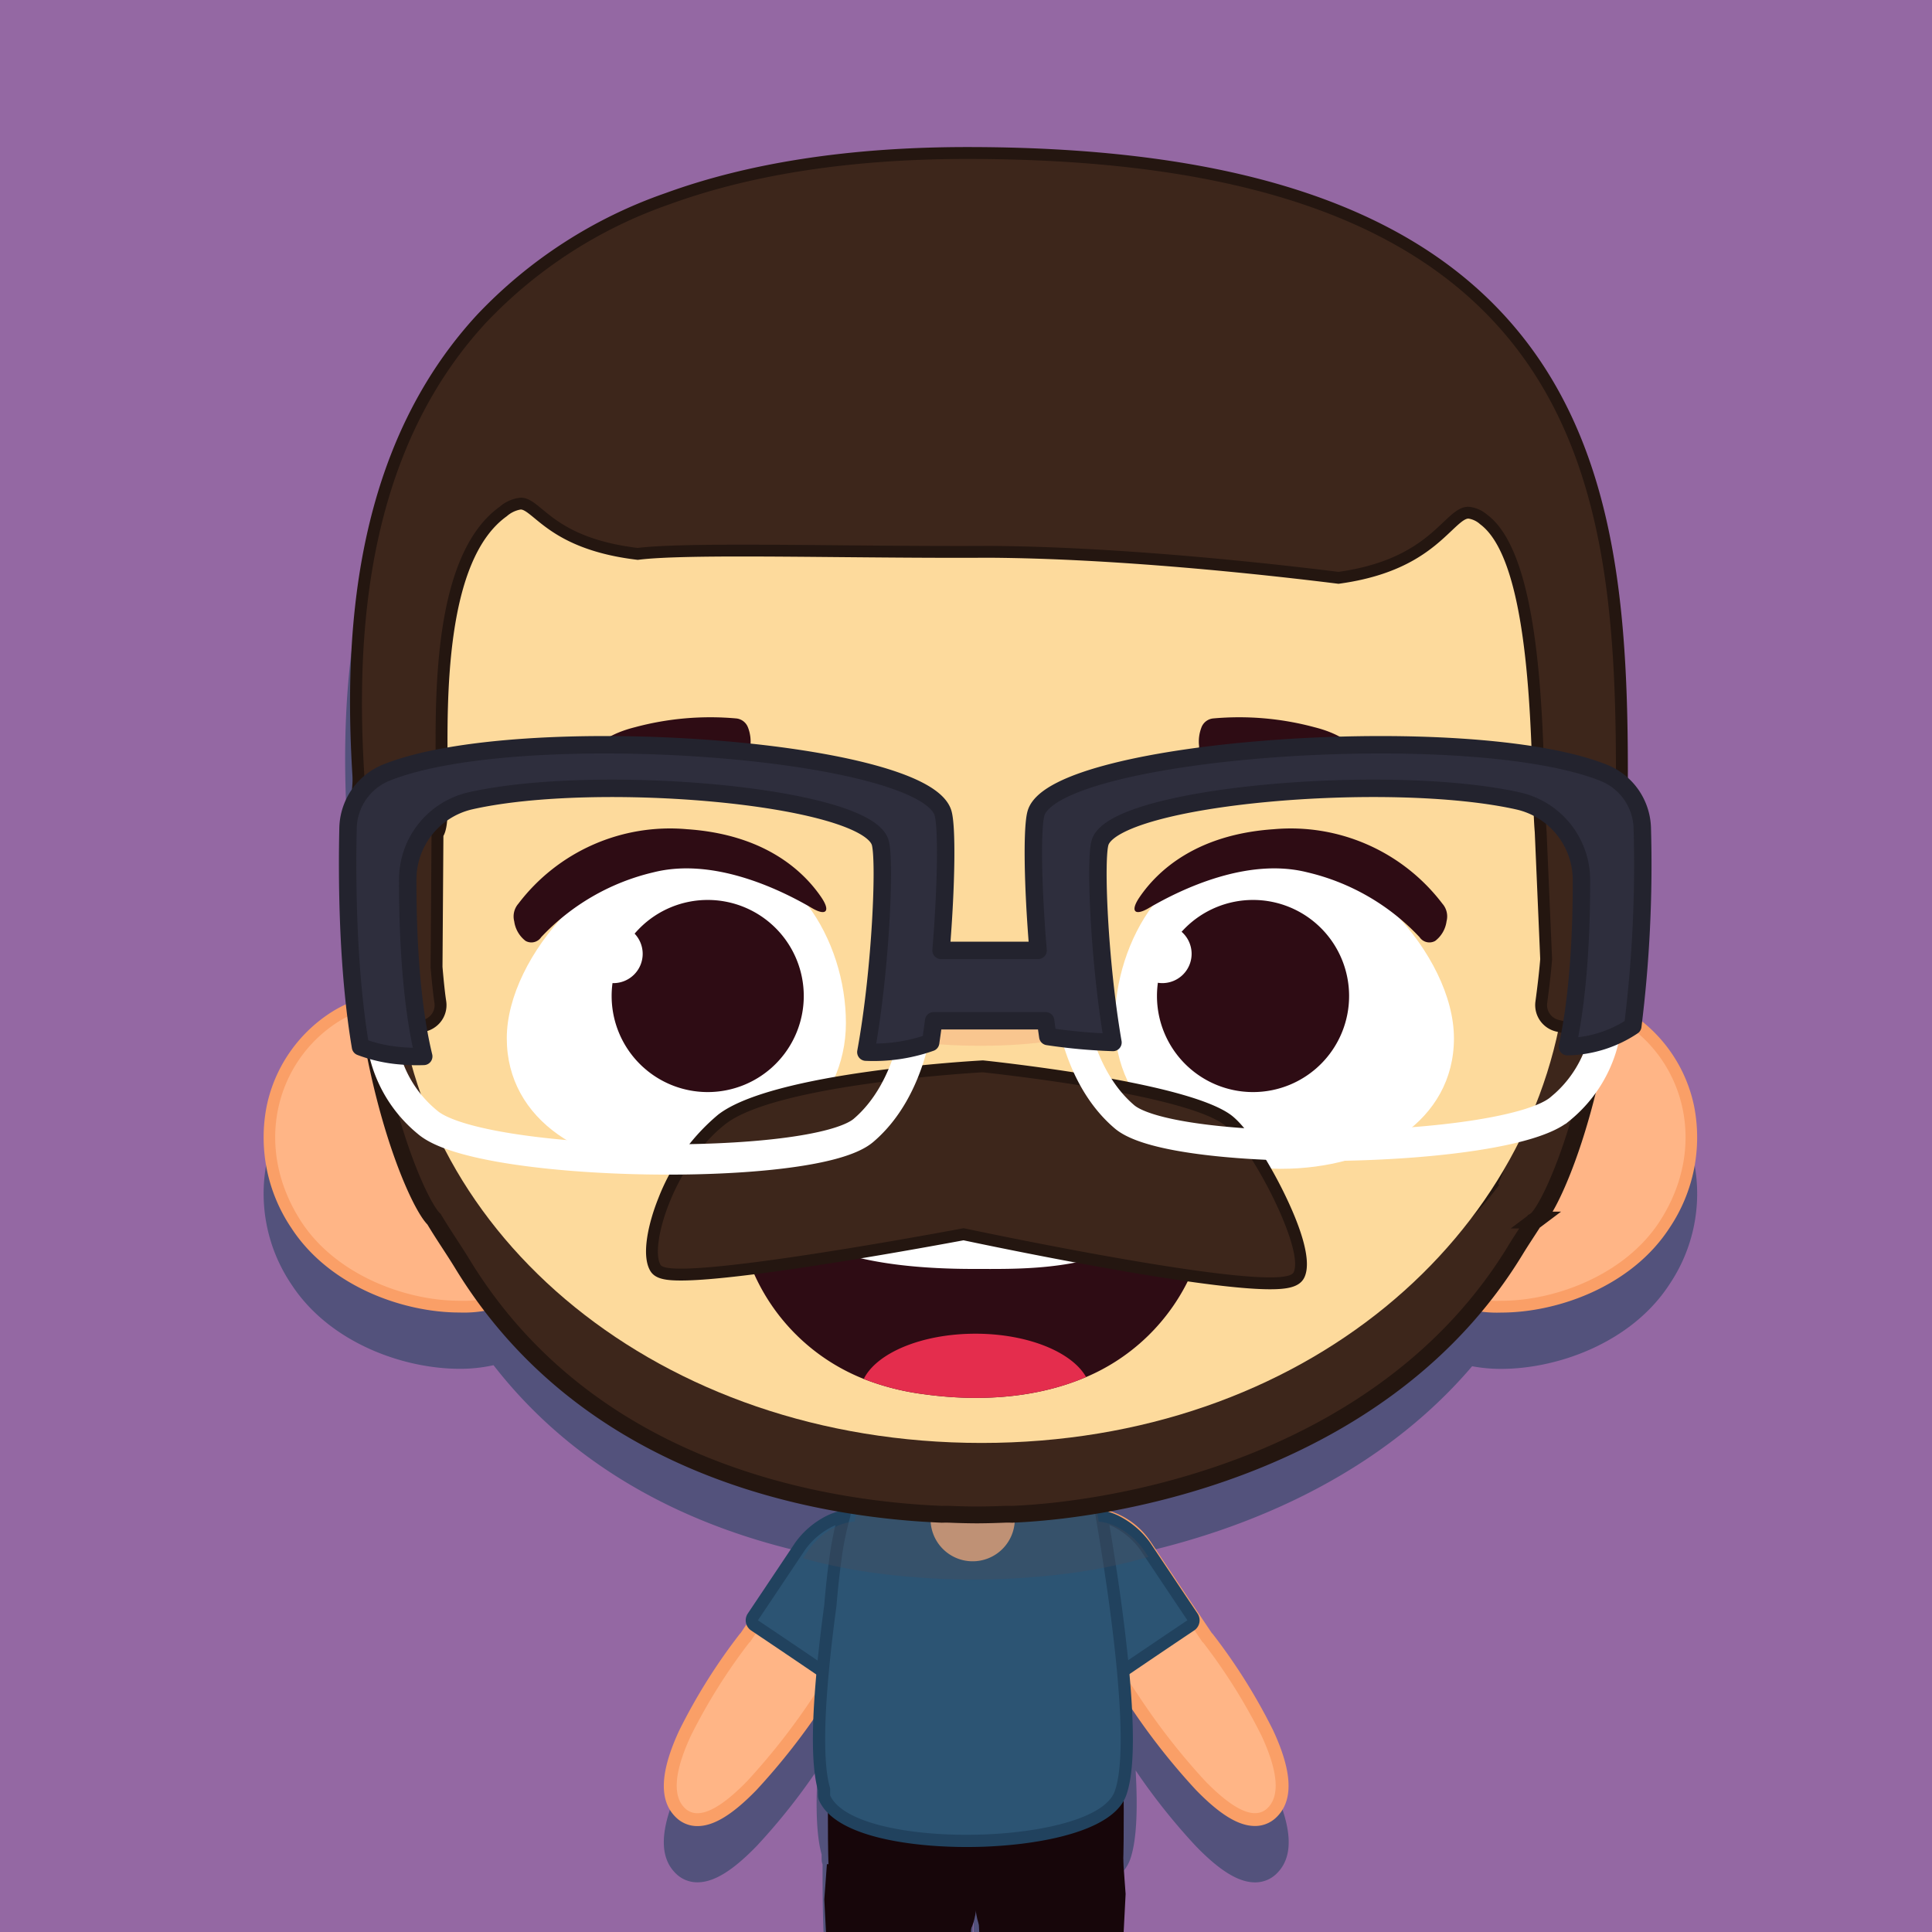
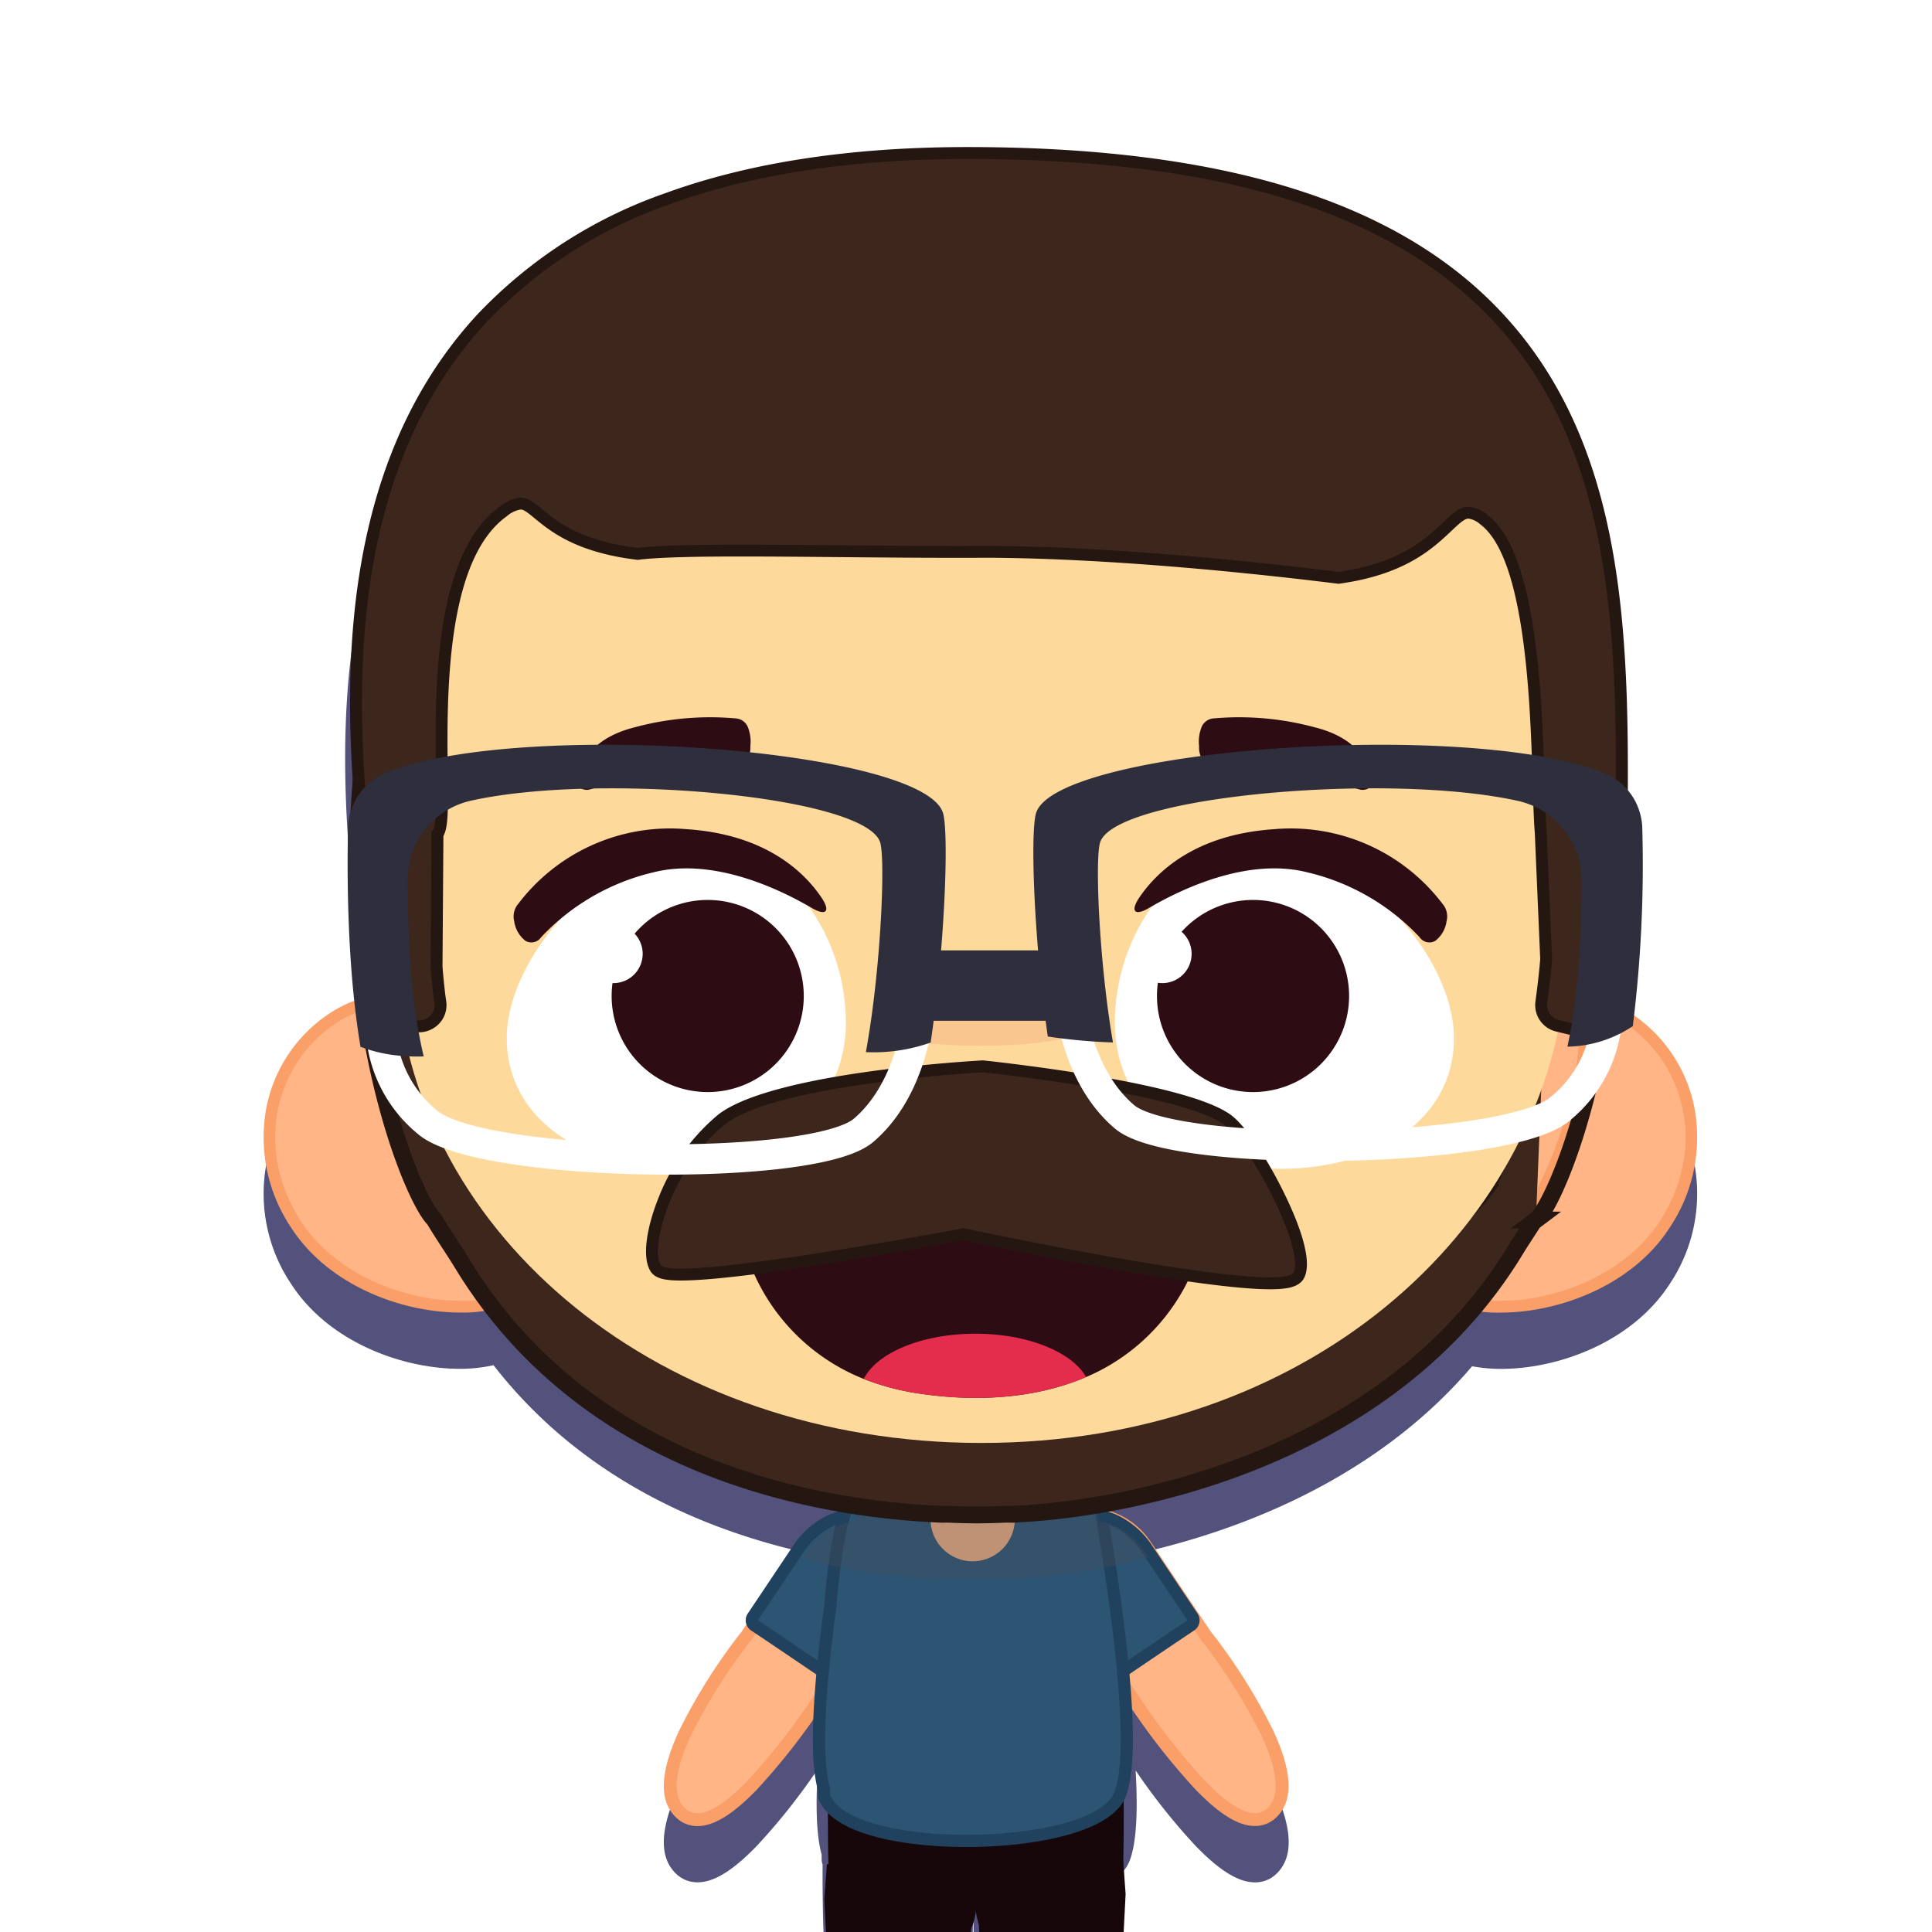
<svg xmlns="http://www.w3.org/2000/svg" width="255" height="255">
  <defs>
    <clipPath id="a">
      <rect data-name="Rectangle 6839" width="255" height="255" rx="18" transform="translate(862 6507)" fill="#71b527" />
    </clipPath>
    <clipPath id="b">
      <path data-name="Rectangle 6880" fill="none" d="M0 0h189.25v279.84H0z" />
    </clipPath>
    <clipPath id="c">
      <path data-name="Rectangle 6877" fill="none" d="M0 0h45.61v19.384H0z" />
    </clipPath>
    <clipPath id="d">
      <path data-name="Rectangle 6878" fill="none" d="M0 0h26.367v4.408H0z" />
    </clipPath>
  </defs>
  <g data-name="Group 18359">
-     <path data-name="Rectangle 6838" fill="#9468a3" d="M0 0h255v255H0z" />
    <g data-name="Mask Group 6" clip-path="url(#a)" transform="translate(-862 -6507)">
      <g data-name="Group 17880">
        <g data-name="Group 17879" clip-path="url(#b)" transform="translate(896.772 6526.41)">
          <g data-name="Group 17878">
            <g data-name="Group 17877" clip-path="url(#b)">
              <path data-name="Path 17546" d="M188.84 134.088a19.365 19.365 0 0 0-8.473-12.415 16.1 16.1 0 0 0-2.4-1.272c.109-.754.231-1.538.36-2.354a60.427 60.427 0 0 0 .979-9.215c0-3.045.033-6.189.064-9.229.274-26.277.557-53.44-17.981-71.768C147.5 14.104 124.885 7.427 92.253 7.427c-15.377 0-28.779 2.046-39.836 6.081a62.371 62.371 0 0 0-24.849 16.039c-20.682 22.408-17.2 55.769-15.331 73.69l.18 1.734c.062 3.587.266 7 .577 10.228q.061 2.263.208 4.507a16.208 16.208 0 0 0-4.319 1.967A19.366 19.366 0 0 0 .41 134.088a21.383 21.383 0 0 0 3.266 16c5.005 7.713 14.76 11.166 22.207 11.166a20.008 20.008 0 0 0 4.484-.476c13.083 16.837 31.879 23.335 46.4 25.775l-.143.808a9.13 9.13 0 0 0-1.076.4 9.564 9.564 0 0 0-.986.439 11.366 11.366 0 0 0-3.907 3.414c-.013.017-.024.034-.036.052l-.752 1.125-2.921 4.367-.294.443-.829 1.235-1.43 2.137a1.608 1.608 0 0 0-.27.869l-1.14 1.7a1.7 1.7 0 0 0-.172.189 76.01 76.01 0 0 0-7.931 12.673c-2.571 5.546-2.707 9.31-.414 11.5a4 4 0 0 0 2.817 1.128c2.163 0 4.641-1.516 7.8-4.771a82.7 82.7 0 0 0 8.076-10.166c-.306 5.2-.137 8.912.514 11.268 0 .468.006.722.006.722a1.6 1.6 0 0 0 .12.571c-.015 3.657.027 8.237.265 11.523l-.039.536 1.691 32.989s-.677 8.108 8.076 8.141h.048c8.745-.033 8.067-8.141 8.067-8.141l1.7-32.983-.061-.821c.071-1.36.1-3.013.106-5.026h.048c.011 2.557.05 4.539.175 6.071l1.679 32.76s-.677 8.108 8.076 8.141h.048c8.745-.033 8.067-8.141 8.067-8.141l1.7-32.983-.1-1.41c.173-2.927.217-6.636.213-9.819a5.032 5.032 0 0 0 .806-1.4c.828-2.267 1.077-6.151.755-11.824a82 82 0 0 0 7.959 10c3.159 3.255 5.638 4.771 7.8 4.771a4 4 0 0 0 2.818-1.128c2.293-2.2 2.158-5.959-.415-11.5a76.078 76.078 0 0 0-7.935-12.665 1.78 1.78 0 0 0-.173-.189l-1.138-1.7a1.612 1.612 0 0 0-.271-.872l-1.431-2.134-.832-1.242-.292-.437-3.041-4.55-.627-.941-.038-.055a11.416 11.416 0 0 0-3.91-3.412 9.868 9.868 0 0 0-.975-.434 9.263 9.263 0 0 0-.968-.368l-.174-.985c14.782-2.7 34.518-9.621 48.054-25.511a20.616 20.616 0 0 0 3.844.348c7.446 0 17.2-3.452 22.206-11.166a21.387 21.387 0 0 0 3.267-16" fill="#53527c" />
              <path data-name="Path 17547" d="M112.099 263.558s.677 8.108-8.067 8.141h-.048c-9 .4-8.589-7.235-8.076-8.141l-1.69-32.982.344-4.651h18.89l.344 4.651z" fill="#17060a" />
              <path data-name="Path 17548" d="M91.907 264.271s.677 8.108-8.067 8.141h-.048c-8.754-.033-8.076-8.141-8.076-8.141l-1.69-32.982.344-4.651h18.892l.344 4.651z" fill="#17060a" />
              <path data-name="Path 17549" d="M74.577 213.222s-.482 19.921.93 21.674c1.4 1.734 5.413 3.614 11.984 2.667 7.017-1.012 6.864-.763 6.864-16.873 0-22.406-19.778-7.468-19.778-7.468" fill="#17060a" />
              <path data-name="Path 17550" d="M113.472 213.18s.48 19.921-.931 21.674c-1.4 1.733-5.413 3.615-11.983 2.667-7.019-1.012-6.865-.764-6.865-16.873 0-22.406 19.779-7.468 19.779-7.468" fill="#17060a" />
              <path data-name="Path 17551" d="M57.285 220.759a3.128 3.128 0 0 1-2.231-.893c-1.972-1.887-1.77-5.431.6-10.536a75.1 75.1 0 0 1 7.834-12.5.85.85 0 0 1 .146-.146l4.161-6.2 3.963-5.931a9.311 9.311 0 0 1 7.127-4.125 5.141 5.141 0 0 1 3 .91c1.974 1.343 2.714 4.03 1.919 7a10.751 10.751 0 0 1-1.684 3.456l-3.489 5.246-5.248 7.8a89.131 89.131 0 0 1-8.9 11.4c-2.948 3.038-5.3 4.514-7.192 4.514z" fill="#ffb586" />
              <path data-name="Path 17552" d="M78.889 181.275a4.276 4.276 0 0 1 2.5.755c1.752 1.193 2.26 3.589 1.589 6.092a9.89 9.89 0 0 1-1.548 3.174l-3.512 5.278-.848 1.259-1.158 1.725-3.143 4.667c-.039.06-.08.119-.122.18a87.334 87.334 0 0 1-8.784 11.25c-2.39 2.461-4.758 4.256-6.584 4.256a2.294 2.294 0 0 1-1.645-.658c-1.944-1.86-1.034-5.653.78-9.566a75.129 75.129 0 0 1 7.732-12.333l.038.017 2.018-3 1.457-2.174.834-1.242 3.963-5.932a8.474 8.474 0 0 1 6.429-3.747m0-1.7a10.146 10.146 0 0 0-7.8 4.443l-.041.058-3.958 5.94-.832 1.24-1.454 2.17-1.811 2.7a1.7 1.7 0 0 0-.172.189 76.03 76.03 0 0 0-7.936 12.666c-2.571 5.546-2.707 9.31-.414 11.5a4 4 0 0 0 2.818 1.129c2.162 0 4.641-1.516 7.8-4.771a87.808 87.808 0 0 0 8.974-11.489l.031-.046c.036-.052.071-.1.106-.157l3.126-4.641 1.159-1.727.847-1.258 3.5-5.255a11.572 11.572 0 0 0 1.789-3.685c.9-3.353.027-6.392-2.268-7.954a5.958 5.958 0 0 0-3.459-1.049" fill="#fa9f67" />
              <path data-name="Path 17553" d="M74.34 201.383a.8.8 0 0 1-.452-.139 1430.41 1430.41 0 0 0-9.07-6.126.807.807 0 0 1-.222-1.118l2.264-3.379 3.961-5.929a10.582 10.582 0 0 1 3.647-3.2 7.737 7.737 0 0 1 3.008-.892c.149-.01.3-.015.44-.015a5.1 5.1 0 0 1 2.971.9 5.42 5.42 0 0 1 2.215 4.726.82.82 0 0 1-.08.343l-4.258 8.851a.729.729 0 0 1-.056.1l-1.087 1.629-2.613 3.89a.807.807 0 0 1-.515.341.816.816 0 0 1-.153.015" fill="#2c5473" />
              <path data-name="Path 17554" d="M77.917 181.393a4.282 4.282 0 0 1 2.506.754 4.671 4.671 0 0 1 1.874 4.063l-1.028 2.134-.59 1.23-2.245 4.666-.394.822-1.087 1.63-.846 1.259-1.16 1.727-.048.072-.559.83a1404.18 1404.18 0 0 0-9.074-6.129l1.428-2.134.835-1.243.289-.438 2.921-4.368.752-1.125a9.761 9.761 0 0 1 3.347-2.931 6.973 6.973 0 0 1 2.7-.8c.128-.009.256-.014.382-.014m0-1.611q-.246 0-.5.017a8.547 8.547 0 0 0-3.326.981 11.366 11.366 0 0 0-3.907 3.414c-.013.017-.024.034-.036.052l-.752 1.125-2.921 4.367-.294.443-.829 1.235-1.43 2.137a1.611 1.611 0 0 0 .443 2.235c2.92 1.953 6.54 4.407 9.064 6.122a1.61 1.61 0 0 0 2.241-.432l.559-.83.052-.079 1.157-1.721.845-1.259 1.091-1.634a1.752 1.752 0 0 0 .112-.2l.394-.821 2.244-4.665.591-1.23 1.028-2.132a1.6 1.6 0 0 0 .159-.687 6.283 6.283 0 0 0-2.58-5.408 5.885 5.885 0 0 0-3.411-1.033" fill="#21425e" />
              <path data-name="Path 17555" d="M130.87 220.759c-1.891 0-4.244-1.477-7.193-4.514a86.979 86.979 0 0 1-8.879-11.367l-5.272-7.826-3.515-5.281a10.681 10.681 0 0 1-1.656-3.419c-.8-2.983-.059-5.67 1.93-7.022a5.122 5.122 0 0 1 2.981-.9 9.291 9.291 0 0 1 7.114 4.095l3.984 5.961 4.166 6.209a.8.8 0 0 1 .141.138 75.131 75.131 0 0 1 7.834 12.5c2.367 5.105 2.568 8.649.6 10.536a3.126 3.126 0 0 1-2.232.893" fill="#ffb586" />
              <path data-name="Path 17556" d="M109.266 181.275a8.474 8.474 0 0 1 6.429 3.747l3.963 5.932.834 1.242 1.453 2.169 2.018 3 .038-.017a75.127 75.127 0 0 1 7.732 12.333c1.815 3.913 2.724 7.706.78 9.566a2.294 2.294 0 0 1-1.645.658c-1.826 0-4.194-1.8-6.584-4.256a87.334 87.334 0 0 1-8.784-11.25l-.122-.18-3.143-4.667-1.158-1.725-.848-1.259-3.512-5.278a9.89 9.89 0 0 1-1.548-3.174c-.67-2.5-.163-4.9 1.589-6.092a4.271 4.271 0 0 1 2.5-.755m0-1.7a5.979 5.979 0 0 0-3.485 1.068c-2.268 1.543-3.139 4.583-2.247 7.914a11.6 11.6 0 0 0 1.795 3.706l3.491 5.247.853 1.267 1.158 1.723 3.143 4.668.089.133.035.051a87.76 87.76 0 0 0 8.971 11.48c3.16 3.255 5.638 4.771 7.8 4.771a4 4 0 0 0 2.818-1.129c2.293-2.195 2.158-5.958-.415-11.5a76 76 0 0 0-7.935-12.666 1.7 1.7 0 0 0-.172-.189l-1.813-2.7-1.452-2.167-.835-1.244-3.961-5.929-.041-.058a10.144 10.144 0 0 0-7.8-4.443" fill="#fa9f67" />
              <path data-name="Path 17557" d="M112.871 201.382a.8.8 0 0 1-.668-.357l-2.613-3.888-1.086-1.631a.727.727 0 0 1-.055-.1l-4.262-8.852a.806.806 0 0 1-.08-.345 5.437 5.437 0 0 1 2.23-4.734 5.081 5.081 0 0 1 2.949-.892c.19 0 .381.009.574.027a7.843 7.843 0 0 1 2.883.88 10.591 10.591 0 0 1 3.631 3.171l4.813 7.2 1.43 2.133a.807.807 0 0 1-.221 1.119c-2.625 1.755-5.989 4.03-9.073 6.126a.8.8 0 0 1-.452.139" fill="#2c5473" />
              <path data-name="Path 17558" d="M109.288 181.394c.164 0 .331.008.5.023a7.014 7.014 0 0 1 2.586.792 9.8 9.8 0 0 1 3.35 2.932l.629.942 3.042 4.551.292.437.833 1.243 1.43 2.134a1638.7 1638.7 0 0 0-9.077 6.129l-.427-.636-.177-.266-1.163-1.726-.846-1.259-1.084-1.63-.4-.821-2.245-4.666-.636-1.321-.982-2.043a4.677 4.677 0 0 1 1.876-4.062 4.264 4.264 0 0 1 2.5-.754m0-1.611a5.9 5.9 0 0 0-3.428 1.049 6.283 6.283 0 0 0-2.557 5.388 1.617 1.617 0 0 0 .159.688l.983 2.043.637 1.322 2.243 4.665.4.824a1.6 1.6 0 0 0 .109.191l1.084 1.63.85 1.265 1.163 1.728.173.26.429.64a1.611 1.611 0 0 0 2.243.435c3.482-2.367 6.7-4.541 9.067-6.122a1.61 1.61 0 0 0 .443-2.236l-1.431-2.134-.831-1.242-.292-.437-3.042-4.551-.627-.94-.038-.055a11.4 11.4 0 0 0-3.91-3.412 8.538 8.538 0 0 0-3.186-.968 6.82 6.82 0 0 0-.64-.029" fill="#21425e" />
              <path data-name="Path 17559" d="M92.785 223.563c-1.258 0-2.523-.04-3.759-.118-3.856-.244-13.032-1.272-14.958-5.558a.812.812 0 0 1-.071-.319v-.819c-.743-2.589-.856-7.189-.336-13.677.1-1.33.243-2.8.424-4.486.151-1.4.318-2.811.5-4.209l.251-1.9c.089-1.086.192-2.187.308-3.251s.234-2.007.355-2.854a40.4 40.4 0 0 1 1.158-5.726l.181-1.053c.542-3.126.935-5.158.94-5.178a.8.8 0 0 1 .294-.481c5.2-4.067 10.172-6.128 14.772-6.128q.391 0 .773.019.418-.023.849-.023c4.6 0 9.566 2.062 14.768 6.132a.807.807 0 0 1 .294.481c0 .02.4 2.055.942 5.191l.1.594c.337 1.932.672 3.965.994 6.041l.238 1.562c.246 1.633.494 3.343.725 5.081.278 2.084.516 4.068.708 5.894.164 1.514.3 2.969.4 4.319.556 6.961.38 11.742-.522 14.21-1.437 3.927-9.092 5.366-13.527 5.874-.964.11-1.963.2-2.968.261-1.065.068-2.039.1-2.975.112-.282 0-.569.006-.855.006" fill="#2c5473" />
              <path data-name="Path 17560" d="M94.456 168.612c3.966 0 8.681 1.588 14.271 5.96 0 0 .389 2.011.94 5.176.035.194.067.392.1.594a359.81 359.81 0 0 1 1.23 7.587c.244 1.627.491 3.332.722 5.066.257 1.939.5 3.917.706 5.872.156 1.455.292 2.894.4 4.3.475 5.954.491 11.224-.475 13.869-1.028 2.808-6.44 4.615-12.863 5.35-.956.11-1.936.2-2.927.258-.974.061-1.951.1-2.931.11-.279 0-.559.006-.838.006-1.251 0-2.5-.038-3.718-.115-6.881-.435-12.932-2.1-14.275-5.085v-.924c-.833-2.757-.795-7.815-.338-13.5.115-1.458.26-2.953.422-4.465.15-1.393.317-2.8.494-4.193l.25-1.893c.094-1.117.2-2.213.312-3.27.108-.977.223-1.925.352-2.827a39.384 39.384 0 0 1 1.147-5.657l.083-.5c.037-.2.07-.4.1-.59.548-3.16.937-5.169.937-5.169 5.592-4.37 10.307-5.956 14.275-5.956.262 0 .52.007.775.02q.417-.024.847-.024m0-1.611a17.2 17.2 0 0 0-.851.022 15.133 15.133 0 0 0-.772-.018c-4.783 0-9.92 2.119-15.267 6.3a1.607 1.607 0 0 0-.589.963c0 .02-.4 2.06-.943 5.2l-.042.238c-.019.11-.038.22-.059.332l-.029.177-.041.252a41.486 41.486 0 0 0-1.171 5.8 88.498 88.498 0 0 0-.357 2.877c-.107.976-.209 2.046-.313 3.273l-.245 1.856a239.464 239.464 0 0 0-.5 4.23c-.18 1.685-.319 3.159-.426 4.51-.529 6.585-.42 11.122.333 13.852 0 .468.006.722.006.722a1.611 1.611 0 0 0 .141.633c2.03 4.516 10.672 5.718 15.642 6.032a61.11 61.11 0 0 0 3.819.12q.43 0 .861-.006a55.038 55.038 0 0 0 3.011-.113 58.562 58.562 0 0 0 3.009-.265c4.618-.529 12.6-2.064 14.191-6.4.955-2.614 1.141-7.373.568-14.552-.106-1.34-.243-2.8-.407-4.342a223.526 223.526 0 0 0-.711-5.913c-.2-1.535-.442-3.2-.726-5.092l-.057-.373c-.061-.4-.122-.805-.184-1.2-.318-2.05-.653-4.088-.995-6.052l-.038-.219-.066-.383c-.545-3.135-.94-5.177-.944-5.2a1.609 1.609 0 0 0-.589-.962c-5.346-4.182-10.481-6.3-15.263-6.3" fill="#21425e" />
              <path data-name="Path 17561" d="M99.168 181.223a5.56 5.56 0 1 1-5.559-5.682 5.622 5.622 0 0 1 5.559 5.682" fill="#f5b282" />
              <g data-name="Group 17873" opacity=".32" style="mix-blend-mode:multiply;isolation:isolate">
                <g data-name="Group 17872">
                  <g data-name="Group 17871" clip-path="url(#c)" transform="translate(71.211 169.687)">
                    <path data-name="Path 17562" d="M45.61 16.396c-1.735.512-3.6.969-5.573 1.361q-2.344.467-4.881.808a98.521 98.521 0 0 1-24.627.091 78.94 78.94 0 0 1-4.964-.778 65.001 65.001 0 0 1-5.566-1.3l.752-1.125a9.755 9.755 0 0 1 3.347-2.931 6.973 6.973 0 0 1 2.7-.8c.037-.2.07-.4.1-.591.548-3.16.937-5.169.937-5.169C13.796 1.304 18.76-.191 22.886.026c4.137-.239 9.126 1.249 15.118 5.936 0 0 .389 2.011.94 5.176.035.194.067.392.1.594a6.984 6.984 0 0 1 2.585.792 9.788 9.788 0 0 1 3.35 2.931z" fill="#4a4a59" />
                  </g>
                </g>
              </g>
              <path data-name="Path 17563" d="M25.884 153.054c-7.237 0-16.709-3.343-21.556-10.813a20.616 20.616 0 0 1-3.162-15.423 18.6 18.6 0 0 1 8.135-11.921 15.9 15.9 0 0 1 8.689-2.515c7.049 0 14.161 4.211 18.562 10.989a24.219 24.219 0 0 1 3.208 18.25c-1.006 4.379-3.24 7.893-6.129 9.64a15.111 15.111 0 0 1-7.751 1.793" fill="#ffb586" />
              <path data-name="Path 17564" d="M17.994 113.157c6.551 0 13.51 3.857 17.911 10.636 6.363 9.809 3.776 22.9-2.672 26.8a14.455 14.455 0 0 1-7.349 1.681c-7.218 0-16.368-3.467-20.905-10.459-6.363-9.809-3.348-21.019 4.748-26.272a15.049 15.049 0 0 1 8.267-2.39m0-1.551a16.68 16.68 0 0 0-9.112 2.639A19.368 19.368 0 0 0 .41 126.66a21.386 21.386 0 0 0 3.266 16c5.006 7.713 14.761 11.166 22.207 11.166a15.868 15.868 0 0 0 8.152-1.905c3.068-1.855 5.432-5.548 6.484-10.13a25 25 0 0 0-3.312-18.846c-4.542-7-11.9-11.343-19.213-11.343" fill="#fa9f67" />
              <path data-name="Path 17565" d="M163.367 153.054a15.113 15.113 0 0 1-7.748-1.793c-2.89-1.746-5.124-5.26-6.13-9.637a24.215 24.215 0 0 1 3.206-18.252c4.4-6.779 11.513-10.99 18.562-10.99a15.9 15.9 0 0 1 8.689 2.515 18.594 18.594 0 0 1 8.135 11.921 20.614 20.614 0 0 1-3.159 15.423c-4.847 7.469-14.317 10.813-21.553 10.813z" fill="#ffb586" />
              <path data-name="Path 17566" d="M171.257 113.157a15.041 15.041 0 0 1 8.266 2.39c8.1 5.253 11.112 16.464 4.748 26.272-4.537 6.992-13.687 10.459-20.9 10.459a14.445 14.445 0 0 1-7.347-1.681c-6.45-3.9-9.036-17-2.675-26.8 4.4-6.779 11.361-10.636 17.912-10.636m0-1.551c-7.309 0-14.672 4.346-19.213 11.343a25 25 0 0 0-3.311 18.849c1.053 4.581 3.416 8.273 6.484 10.127a15.858 15.858 0 0 0 8.15 1.905c7.446 0 17.2-3.452 22.206-11.166a21.387 21.387 0 0 0 3.267-16 19.362 19.362 0 0 0-8.473-12.415 16.673 16.673 0 0 0-9.11-2.639" fill="#fa9f67" />
              <path data-name="Path 17567" d="M94.625 177.384c-44.082 0-79.943-28.337-79.943-63.168 0-44.678 25.434-65.487 80.044-65.487 71.565 0 79.842 37.375 79.842 65.486 0 34.831-35.863 63.168-79.943 63.168" fill="#ffb586" />
              <path data-name="Path 17568" d="M94.726 49.505c64.944 0 79.066 30.255 79.066 64.712s-35.444 62.392-79.168 62.392-79.17-27.934-79.17-62.392S29.78 49.505 94.726 49.505m0-1.551c-15.715 0-29.26 1.8-40.261 5.341-10.2 3.284-18.552 8.183-24.834 14.556-10.583 10.738-15.727 25.9-15.727 46.366 0 17.151 8.445 33.252 23.779 45.337 15.226 12 35.448 18.607 56.942 18.607s41.715-6.608 56.94-18.607c15.334-12.084 23.779-28.185 23.779-45.336 0-20.484-5.111-35.65-15.623-46.363-6.256-6.377-14.589-11.275-24.765-14.559-10.981-3.544-24.516-5.341-40.229-5.341" fill="#fa9f67" />
-               <path data-name="Path 17569" d="M167.954 141.619a2.476 2.476 0 0 1-.282.184c-.84 1.308-1.7 2.594-2.46 3.84-16.863 27.686-51.019 34.161-66.292 34.81-.036 0-.075 0-.111.006-.37-.013-.737-.016-1.107 0-.7.028-1.9.075-3.53.083a95.062 95.062 0 0 1-3.53-.083c-.37-.013-.737-.013-1.1 0-.918-.039-1.893-.094-2.92-.163-16.016-1.117-44.5-6.825-60.381-32.91-1.148-1.885-2.521-3.85-3.719-5.867-3.37-3.131-18.756-39.944-3.484-88.977a70.9 70.9 0 0 0-1.039 24.894c1.929 13.116.041 34.61 10.659 58.985 15.865 20.747 29.175 17.782 29.175 17.782a22.03 22.03 0 0 1-.145-.822c-1.9-11.935 4.619-10.318 9.985-8.521a34.668 34.668 0 0 0 4.148 1.049 113.689 113.689 0 0 0 11.89 1.632c.97.091 1.939.179 2.91.259 2.071.168 4.14.292 6.217.316.445 0 .892 0 1.337-.006.447.008.892.008 1.34.006 3.044-.034 6.082-.287 9.126-.575a113.65 113.65 0 0 0 11.888-1.632 34.813 34.813 0 0 0 4.151-1.049 23.571 23.571 0 0 1 4.7-1.19c3.724-.414 6.638 1.218 5.286 9.711-.044.276-.091.55-.145.822a44.465 44.465 0 0 0 31.275-17.326.919.919 0 0 1-.026-.059c10.975-24.367 8.877-56.9 10.816-70.091s-1.023-14.184-1.023-14.184c15.461 49.638-.5 86.75-3.6 89.077" fill="#3d261b" />
+               <path data-name="Path 17569" d="M167.954 141.619a2.476 2.476 0 0 1-.282.184c-.84 1.308-1.7 2.594-2.46 3.84-16.863 27.686-51.019 34.161-66.292 34.81-.036 0-.075 0-.111.006-.37-.013-.737-.016-1.107 0-.7.028-1.9.075-3.53.083a95.062 95.062 0 0 1-3.53-.083c-.37-.013-.737-.013-1.1 0-.918-.039-1.893-.094-2.92-.163-16.016-1.117-44.5-6.825-60.381-32.91-1.148-1.885-2.521-3.85-3.719-5.867-3.37-3.131-18.756-39.944-3.484-88.977a70.9 70.9 0 0 0-1.039 24.894c1.929 13.116.041 34.61 10.659 58.985 15.865 20.747 29.175 17.782 29.175 17.782a22.03 22.03 0 0 1-.145-.822c-1.9-11.935 4.619-10.318 9.985-8.521a34.668 34.668 0 0 0 4.148 1.049 113.689 113.689 0 0 0 11.89 1.632c.97.091 1.939.179 2.91.259 2.071.168 4.14.292 6.217.316.445 0 .892 0 1.337-.006.447.008.892.008 1.34.006 3.044-.034 6.082-.287 9.126-.575a113.65 113.65 0 0 0 11.888-1.632 34.813 34.813 0 0 0 4.151-1.049 23.571 23.571 0 0 1 4.7-1.19c3.724-.414 6.638 1.218 5.286 9.711-.044.276-.091.55-.145.822a44.465 44.465 0 0 0 31.275-17.326.919.919 0 0 1-.026-.059c10.975-24.367 8.877-56.9 10.816-70.091s-1.023-14.184-1.023-14.184" fill="#3d261b" />
              <path data-name="Path 17570" d="M167.954 141.619a2.476 2.476 0 0 1-.282.184c-.84 1.308-1.7 2.594-2.46 3.84-16.863 27.686-51.019 34.161-66.292 34.81-.036 0-.075 0-.111.006-.37-.013-.737-.016-1.107 0-.7.028-1.9.075-3.53.083a95.062 95.062 0 0 1-3.53-.083c-.37-.013-.737-.013-1.1 0-.918-.039-1.893-.094-2.92-.163-16.016-1.117-44.5-6.825-60.381-32.91-1.148-1.885-2.521-3.85-3.719-5.867-3.37-3.131-18.756-39.944-3.484-88.977a70.9 70.9 0 0 0-1.039 24.894c1.929 13.116.041 34.61 10.659 58.985 15.865 20.747 29.175 17.782 29.175 17.782a22.03 22.03 0 0 1-.145-.822c-1.9-11.935 4.619-10.318 9.985-8.521a34.668 34.668 0 0 0 4.148 1.049 113.689 113.689 0 0 0 11.89 1.632c.97.091 1.939.179 2.91.259 2.071.168 4.14.292 6.217.316.445 0 .892 0 1.337-.006.447.008.892.008 1.34.006 3.044-.034 6.082-.287 9.126-.575a113.65 113.65 0 0 0 11.888-1.632 34.813 34.813 0 0 0 4.151-1.049 23.571 23.571 0 0 1 4.7-1.19c3.724-.414 6.638 1.218 5.286 9.711-.044.276-.091.55-.145.822a44.465 44.465 0 0 0 31.275-17.326.919.919 0 0 1-.026-.059c10.975-24.367 8.877-56.9 10.816-70.091s-1.023-14.184-1.023-14.184c15.455 49.637-.505 86.745-3.609 89.076z" fill="none" stroke="#241610" stroke-miterlimit="10" stroke-width="2.219" />
              <path data-name="Path 17571" d="M171.938 109.965c-3.34 33.566-34.543 61.076-77.159 61.076s-74.79-27.427-77.158-61.076C12.643 39.236 30.155 20.672 91.54 20.672s88.536 7.5 80.4 89.293" fill="#fdda9c" />
              <g data-name="Group 17876" opacity=".5">
                <g data-name="Group 17875">
                  <g data-name="Group 17874" clip-path="url(#d)" transform="translate(81.442 114.217)">
                    <path data-name="Path 17572" d="M26.367 2.203c0 1.216-5.9 2.2-13.183 2.2S.001 3.415.001 2.203s5.9-2.2 13.183-2.2 13.183.988 13.183 2.2" fill="#f5b282" />
                  </g>
                </g>
              </g>
              <path data-name="Path 17573" d="M93.269 140.329c-2.582-.027-5.159-.223-7.738-.448-3.37-.29-6.749-.655-10.078-1.271a31.433 31.433 0 0 1-3.518-.819c-4.548-1.4-10.073-2.66-8.464 6.642a18.308 18.308 0 0 0 1.14 3.953 26.6 26.6 0 0 0 14.978 14.345 33.392 33.392 0 0 0 7.577 1.878c6.757.938 14.035.621 20.458-1.878a26.612 26.612 0 0 0 14.984-14.345 18.348 18.348 0 0 0 1.14-3.953c1.609-9.3-3.919-8.042-8.464-6.642a49.648 49.648 0 0 1-8.462 1.559c-3.468.429-6.954.717-10.442.909a49.57 49.57 0 0 1-3.108.07" fill="#2e0c14" />
-               <path data-name="Path 17574" d="M115.279 137.792a49.576 49.576 0 0 1-8.461 1.56c-3.468.428-6.954.716-10.443.908a48.819 48.819 0 0 1-3.108.07c-2.582-.026-5.159-.222-7.738-.447-3.37-.291-6.749-.655-10.077-1.271a31.573 31.573 0 0 1-3.519-.819 21.437 21.437 0 0 0-3.971-.926c.271 1.772 1.306 5.832 5.26 7.85 5.659 2.885 14.742 3.357 20.46 3.357s13.9.257 20.985-3.357c3.984-2.035 5.006-6.146 5.264-7.893a18.215 18.215 0 0 0-4.652.97" fill="#fff" />
              <path data-name="Path 17575" d="M108.576 162.336c-1.876-3.3-7.7-5.713-14.6-5.713-7.074 0-13.022 2.529-14.738 5.96.12.05.236.1.356.149a33.42 33.42 0 0 0 7.576 1.878c6.758.938 14.035.621 20.459-1.878.321-.122.638-.26.952-.4" fill="#e42d4d" />
              <path data-name="Path 17576" d="M157.132 117.62c0 10.887-10.374 17.239-22.883 17.239s-21.881-8.362-21.881-19.25 7.049-23.04 19.562-23.04 25.2 14.161 25.2 25.05" fill="#fff" />
              <path data-name="Path 17577" d="M143.292 112.051a12.679 12.679 0 1 1-12.679-12.679 12.676 12.676 0 0 1 12.679 12.679" fill="#2e0c14" />
              <path data-name="Path 17578" d="M122.506 106.487a3.865 3.865 0 1 1-3.865-3.868 3.864 3.864 0 0 1 3.865 3.868" fill="#fff" />
              <path data-name="Path 17579" d="M116.832 100.456c4.408-2.583 13.082-6.7 20.916-4.737a29.6 29.6 0 0 1 14.849 8.57 1.561 1.561 0 0 0 2.057.49 3.911 3.911 0 0 0 1.5-2.59 2.542 2.542 0 0 0-.548-2.325 25.14 25.14 0 0 0-22.265-9.828c-10.3.7-15.375 5.559-17.695 8.954-1.3 1.9-.635 2.535 1.188 1.465" fill="#2e0c14" />
              <path data-name="Path 17580" d="M32.117 117.62c0 10.887 10.373 17.239 22.886 17.239s21.875-8.362 21.875-19.249-7.049-23.04-19.561-23.04-25.2 14.161-25.2 25.05" fill="#fff" />
              <path data-name="Path 17581" d="M45.957 112.051a12.679 12.679 0 1 0 12.677-12.679 12.677 12.677 0 0 0-12.677 12.679" fill="#2e0c14" />
              <path data-name="Path 17582" d="M42.322 106.487a3.866 3.866 0 1 0 3.865-3.868 3.864 3.864 0 0 0-3.865 3.868" fill="#fff" />
              <path data-name="Path 17583" d="M72.416 100.456c-4.406-2.583-13.079-6.7-20.913-4.737a29.609 29.609 0 0 0-14.849 8.57 1.56 1.56 0 0 1-2.056.49 3.94 3.94 0 0 1-1.5-2.59 2.568 2.568 0 0 1 .55-2.325 25.136 25.136 0 0 1 22.265-9.828c10.3.7 15.375 5.559 17.695 8.954 1.3 1.9.638 2.535-1.19 1.465" fill="#2e0c14" />
              <path data-name="Path 17584" d="M174.806 116.862a2.922 2.922 0 0 1-.677-.08l-3.328-.8a2.8 2.8 0 0 1-2.142-3.088c.3-2.265.5-4.022.64-5.685l-.724-16.845c-.121-1.384-.183-3.47-.261-6.112-.315-10.621-.9-30.39-7.268-35.1a3.666 3.666 0 0 0-2.006-.895c-.841 0-1.612.731-2.78 1.836-2.348 2.222-5.9 5.58-14.266 6.749l-.1.015-.1-.013c-9.953-1.235-29.171-3.322-46.052-3.419a815.27 815.27 0 0 1-4.165.011c-5.171 0-10.43-.048-15.516-.093-4.628-.042-9-.082-12.915-.082a131.739 131.739 0 0 0-13.643.426l-.1.011-.1-.011c-7.746-.94-10.91-3.549-13-5.276-1.077-.889-1.671-1.352-2.353-1.352a4.355 4.355 0 0 0-2.286 1.031c-8.466 6.042-8.253 23.838-8.121 34.472.062 5.108.053 7.259-.568 8.1l-.132 17.563c.109 1.3.216 2.385.335 3.4.046.408.1.805.166 1.224a2.771 2.771 0 0 1-.673 2.242 2.868 2.868 0 0 1-2.144.96h-2.979a2.839 2.839 0 0 1-2.836-2.591 116.543 116.543 0 0 1-.338-8.87c0-2.029-.328-5.185-.709-8.839-1.86-17.827-5.317-50.956 15.124-73.105A61.584 61.584 0 0 1 53.33 6.817c10.971-4 24.283-6.033 39.568-6.033 32.414 0 54.849 6.6 68.585 20.18 18.3 18.095 18.021 45.089 17.749 71.2v.092a899.703 899.703 0 0 0-.063 9.153 59.7 59.7 0 0 1-.966 9.072l-.011.076c-.215 1.362-.418 2.648-.557 3.829a2.8 2.8 0 0 1-1.21 1.981 2.867 2.867 0 0 1-1.616.5" fill="#3d261b" />
              <path data-name="Path 17585" d="M92.897 1.569c32.2 0 54.452 6.527 68.034 19.954 18.066 17.86 17.786 44.686 17.516 70.629-.031 3.047-.064 6.2-.064 9.253a59.344 59.344 0 0 1-.959 8.97c-.22 1.39-.426 2.7-.57 3.914a2.008 2.008 0 0 1-.873 1.425 2.093 2.093 0 0 1-1.175.36 2.117 2.117 0 0 1-.494-.059l-3.326-.8a2.02 2.02 0 0 1-1.55-2.221c.309-2.3.51-4.092.649-5.775l-.726-16.894c-.648-7.447.365-35.735-7.846-41.8a4.294 4.294 0 0 0-2.473-1.048c-3.25 0-4.564 6.833-17.154 8.592-6.861-.852-27.847-3.319-46.144-3.426q-2.056.013-4.153.011c-9.883 0-20.225-.174-28.443-.174-6.105 0-11.04.1-13.745.432-11.559-1.4-12.6-6.635-15.451-6.635a4.953 4.953 0 0 0-2.743 1.177c-12.495 8.925-6.8 42.065-9.019 42.856l-.126 17.951c.113 1.335.22 2.436.341 3.466.047.415.106.819.168 1.248a1.988 1.988 0 0 1-.483 1.607 2.081 2.081 0 0 1-1.557.7h-2.982a2.045 2.045 0 0 1-2.055-1.867c-.222-2.9-.334-5.864-.334-8.81 0-2.076-.332-5.261-.717-8.949-1.844-17.675-5.276-50.576 14.924-72.464A60.805 60.805 0 0 1 53.6 7.555c10.882-3.973 24.105-5.986 39.297-5.986m0-1.569C77.521 0 64.118 2.046 53.061 6.081a62.37 62.37 0 0 0-24.848 16.038C7.532 44.528 11.012 77.887 12.882 95.81c.38 3.647.708 6.793.708 8.786a118 118 0 0 0 .339 8.929 3.628 3.628 0 0 0 3.619 3.315h2.984a3.65 3.65 0 0 0 2.731-1.223 3.552 3.552 0 0 0 .861-2.874c-.061-.416-.117-.8-.162-1.2-.117-1-.222-2.063-.33-3.348l.121-17.272c.656-1.163.627-3.533.57-8.37-.117-9.793-.336-28.021 7.8-33.829a3.683 3.683 0 0 1 1.831-.884c.412 0 .946.424 1.853 1.172 2.033 1.676 5.435 4.483 13.409 5.45l.191.023.191-.024c3.034-.376 9.188-.42 13.552-.42 3.913 0 8.285.04 12.914.082 5.09.045 10.353.093 15.529.093q2.1 0 4.162-.011c16.817.1 36 2.181 45.941 3.414l.206.025.2-.029c8.619-1.2 12.276-4.665 14.7-6.956.957-.906 1.713-1.621 2.241-1.621a2.933 2.933 0 0 1 1.54.742c6.059 4.478 6.639 24 6.95 34.488.078 2.632.14 4.716.264 6.155l.721 16.762c-.136 1.628-.332 3.361-.633 5.6a3.582 3.582 0 0 0 2.737 3.954l3.326.8a3.674 3.674 0 0 0 2.918-.529 3.579 3.579 0 0 0 1.549-2.537c.141-1.182.345-2.48.561-3.854a60.392 60.392 0 0 0 .979-9.217c0-3.073.033-6.206.065-9.237.273-26.27.556-53.433-17.982-71.76C148.144 6.675 125.529 0 92.897 0" fill="#241610" />
              <path data-name="Path 17586" d="M123.804 76.603a5.2 5.2 0 0 0-.309 2.491 2.968 2.968 0 0 0 .792 2.229 2.61 2.61 0 0 0 1.414.582 84.783 84.783 0 0 1 19.023 2.892c.475.143 1.516-.041 1.484-.806-.089-1.994-1.122-5.818-7.457-7.409a38.267 38.267 0 0 0-13.416-1.166 1.845 1.845 0 0 0-1.53 1.183" fill="#2e0c14" />
              <path data-name="Path 17587" d="M63.953 76.603a5.2 5.2 0 0 1 .311 2.491 2.966 2.966 0 0 1-.794 2.229 2.61 2.61 0 0 1-1.414.582 84.788 84.788 0 0 0-19.023 2.892c-.475.143-1.516-.041-1.482-.806.087-1.994 1.121-5.818 7.455-7.409a38.27 38.27 0 0 1 13.413-1.166 1.845 1.845 0 0 1 1.53 1.183" fill="#2e0c14" />
              <path data-name="Path 17588" d="M132.85 149.975c-9.735 0-37.828-5.924-40.439-6.479-2.5.469-28.535 5.324-37.3 5.324-2.05 0-3-.248-3.377-.882-1.084-1.806-.083-5.913 1.1-8.88a26.367 26.367 0 0 1 7.634-10.711c6.958-5.466 33.291-6.948 34.408-7.008h.062l.062.006c1.065.11 26.175 2.758 32.138 6.982 3.478 2.464 11.222 16.883 9.544 20.517-.372.805-1.484 1.135-3.839 1.135z" fill="#3d261b" />
              <path data-name="Path 17589" d="M94.925 122.121s25.9 2.687 31.766 6.842c3.39 2.4 10.752 16.372 9.286 19.548-.22.477-1.356.68-3.128.68-10.029 0-40.43-6.494-40.43-6.494s-28.264 5.339-37.307 5.339c-1.517 0-2.494-.15-2.7-.5-1.466-2.443 1.71-13.2 8.552-18.571s33.961-6.844 33.961-6.844m.039-1.573-.124.007c-1.128.061-27.7 1.557-34.849 7.174a27.178 27.178 0 0 0-7.879 11.036c-1.314 3.285-2.279 7.525-1.049 9.575.631 1.052 2.017 1.263 4.049 1.263 8.678 0 34.022-4.7 37.289-5.308 3.408.722 30.8 6.463 40.449 6.463 2.292 0 3.942-.271 4.552-1.591 1.127-2.441-.924-7.558-2.841-11.42-1.815-3.654-4.727-8.482-6.962-10.066-2.628-1.861-8.931-3.626-18.733-5.246-7.172-1.185-13.713-1.869-13.778-1.876z" fill="#241610" />
              <path data-name="Path 17590" d="M106.387 112.42s.67 9.975 7.259 15.574 50.549 4.916 57.521-1.065a16.837 16.837 0 0 0 6.188-13.566" fill="none" stroke="#fff" stroke-miterlimit="10" stroke-width="4" />
              <path data-name="Path 17591" d="M86.449 114.217s-.67 9.975-7.259 15.574-50.549 4.916-57.521-1.065a16.838 16.838 0 0 1-6.188-13.566" fill="none" stroke="#fff" stroke-miterlimit="10" stroke-width="4" />
              <path data-name="Path 17592" d="M181.989 89.892a8.1 8.1 0 0 0-5.156-7.328c-17.858-7.06-71.972-3.205-74.838 5.281-.573 1.7-.494 9.361.247 18.186H89.436c.726-8.826.8-16.488.241-18.186-2.812-8.487-55.925-12.341-73.454-5.281a8.09 8.09 0 0 0-5.06 7.328c-.138 6.115-.128 18.375 1.648 28.862a19.252 19.252 0 0 0 5.365 1.191 23.337 23.337 0 0 0 2.979.077c-1.8-7.424-2.127-17.045-2.111-23.3a10.66 10.66 0 0 1 8.2-10.417c16.68-3.8 52.1-.718 54.145 5.441.726 2.19.11 16.873-1.878 27.712a22.551 22.551 0 0 0 8.55-1.264q.21-1.424.4-2.874h14.777q.137 1.045.288 2.076a74.1 74.1 0 0 0 8.6.787c-1.843-10.683-2.4-24.332-1.686-26.437 2.079-6.159 38.171-9.243 55.164-5.441a10.7 10.7 0 0 1 8.355 10.417c.015 5.9-.28 14.794-1.853 22.014a15.988 15.988 0 0 0 8.631-2.713 171.993 171.993 0 0 0 1.251-26.128" fill="#2e2e3d" />
-               <path data-name="Path 17593" d="M181.989 89.892a8.1 8.1 0 0 0-5.156-7.328c-17.858-7.06-71.972-3.205-74.838 5.281-.573 1.7-.494 9.361.247 18.186H89.436c.726-8.826.8-16.488.241-18.186-2.812-8.487-55.925-12.341-73.454-5.281a8.09 8.09 0 0 0-5.06 7.328c-.138 6.115-.128 18.375 1.648 28.862a19.252 19.252 0 0 0 5.365 1.191 23.337 23.337 0 0 0 2.979.077c-1.8-7.424-2.127-17.045-2.111-23.3a10.66 10.66 0 0 1 8.2-10.417c16.68-3.8 52.1-.718 54.145 5.441.726 2.19.11 16.873-1.878 27.712a22.551 22.551 0 0 0 8.55-1.264q.21-1.424.4-2.874h14.777q.137 1.045.288 2.076a74.1 74.1 0 0 0 8.6.787c-1.843-10.683-2.4-24.332-1.686-26.437 2.079-6.159 38.171-9.243 55.164-5.441a10.7 10.7 0 0 1 8.355 10.417c.015 5.9-.28 14.794-1.853 22.014a15.988 15.988 0 0 0 8.631-2.713 171.993 171.993 0 0 0 1.252-26.131z" fill="none" stroke="#23232e" stroke-linecap="round" stroke-linejoin="round" stroke-width="2.3" />
            </g>
          </g>
        </g>
      </g>
    </g>
  </g>
</svg>